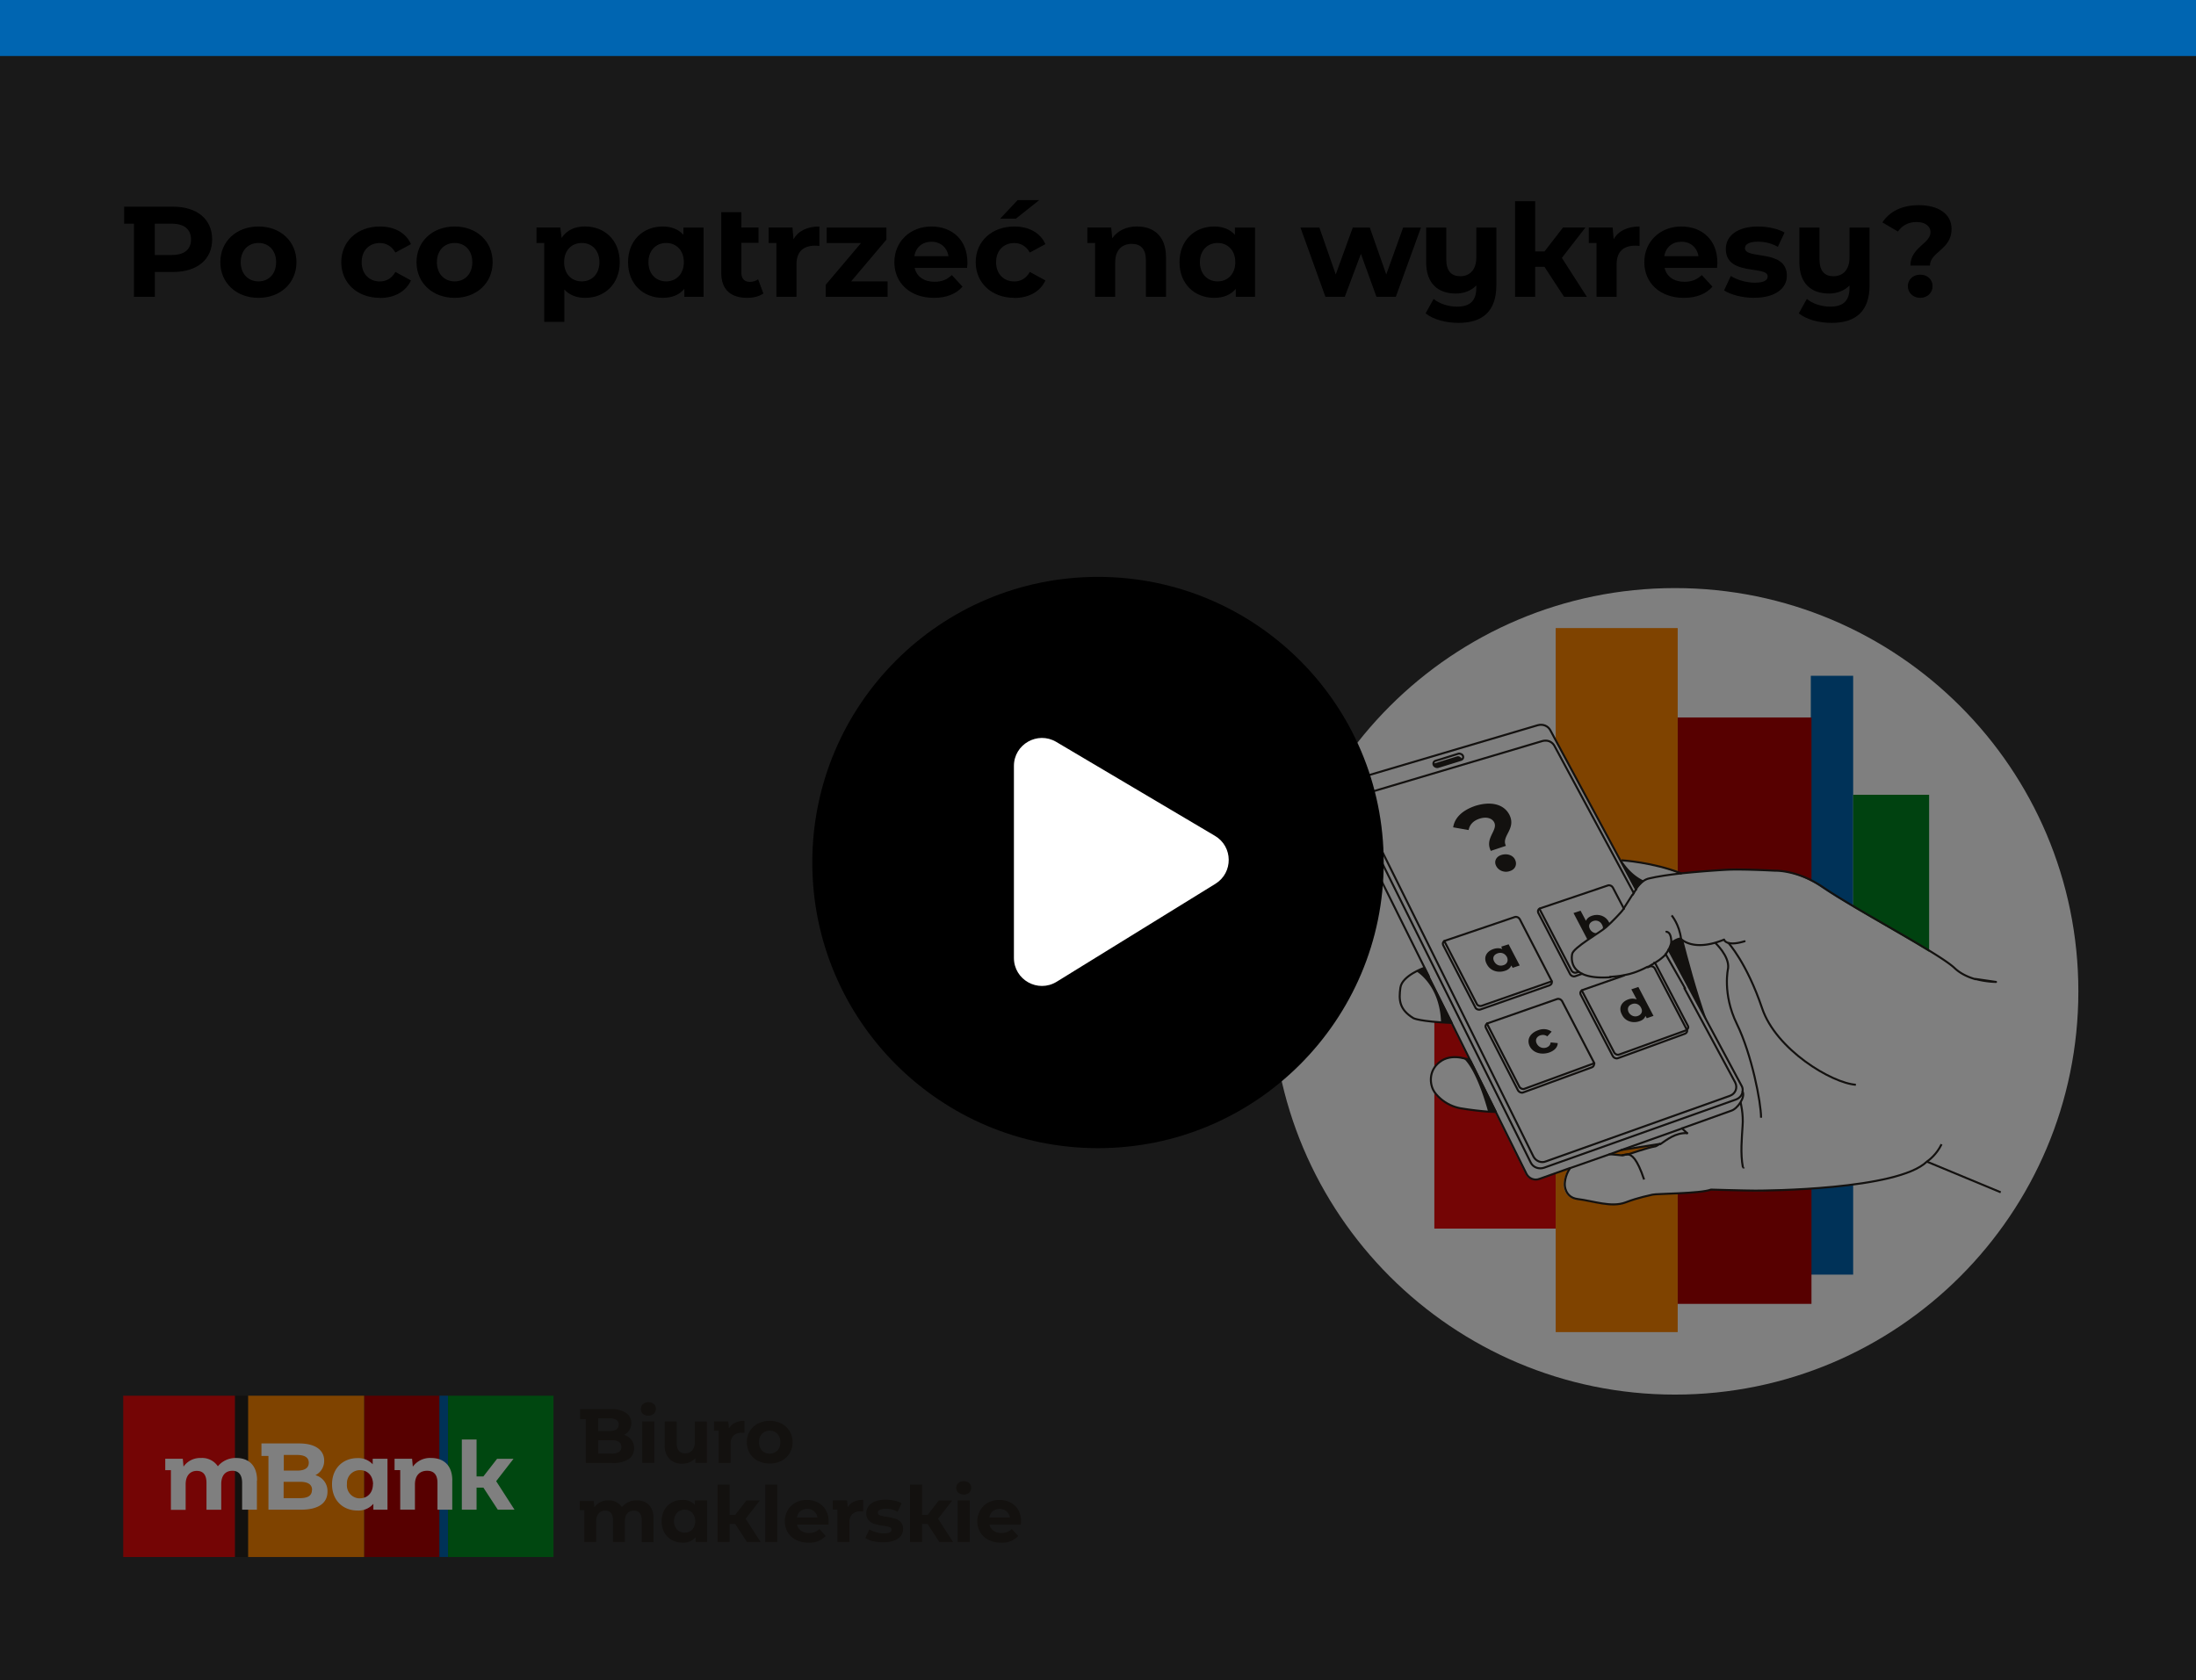
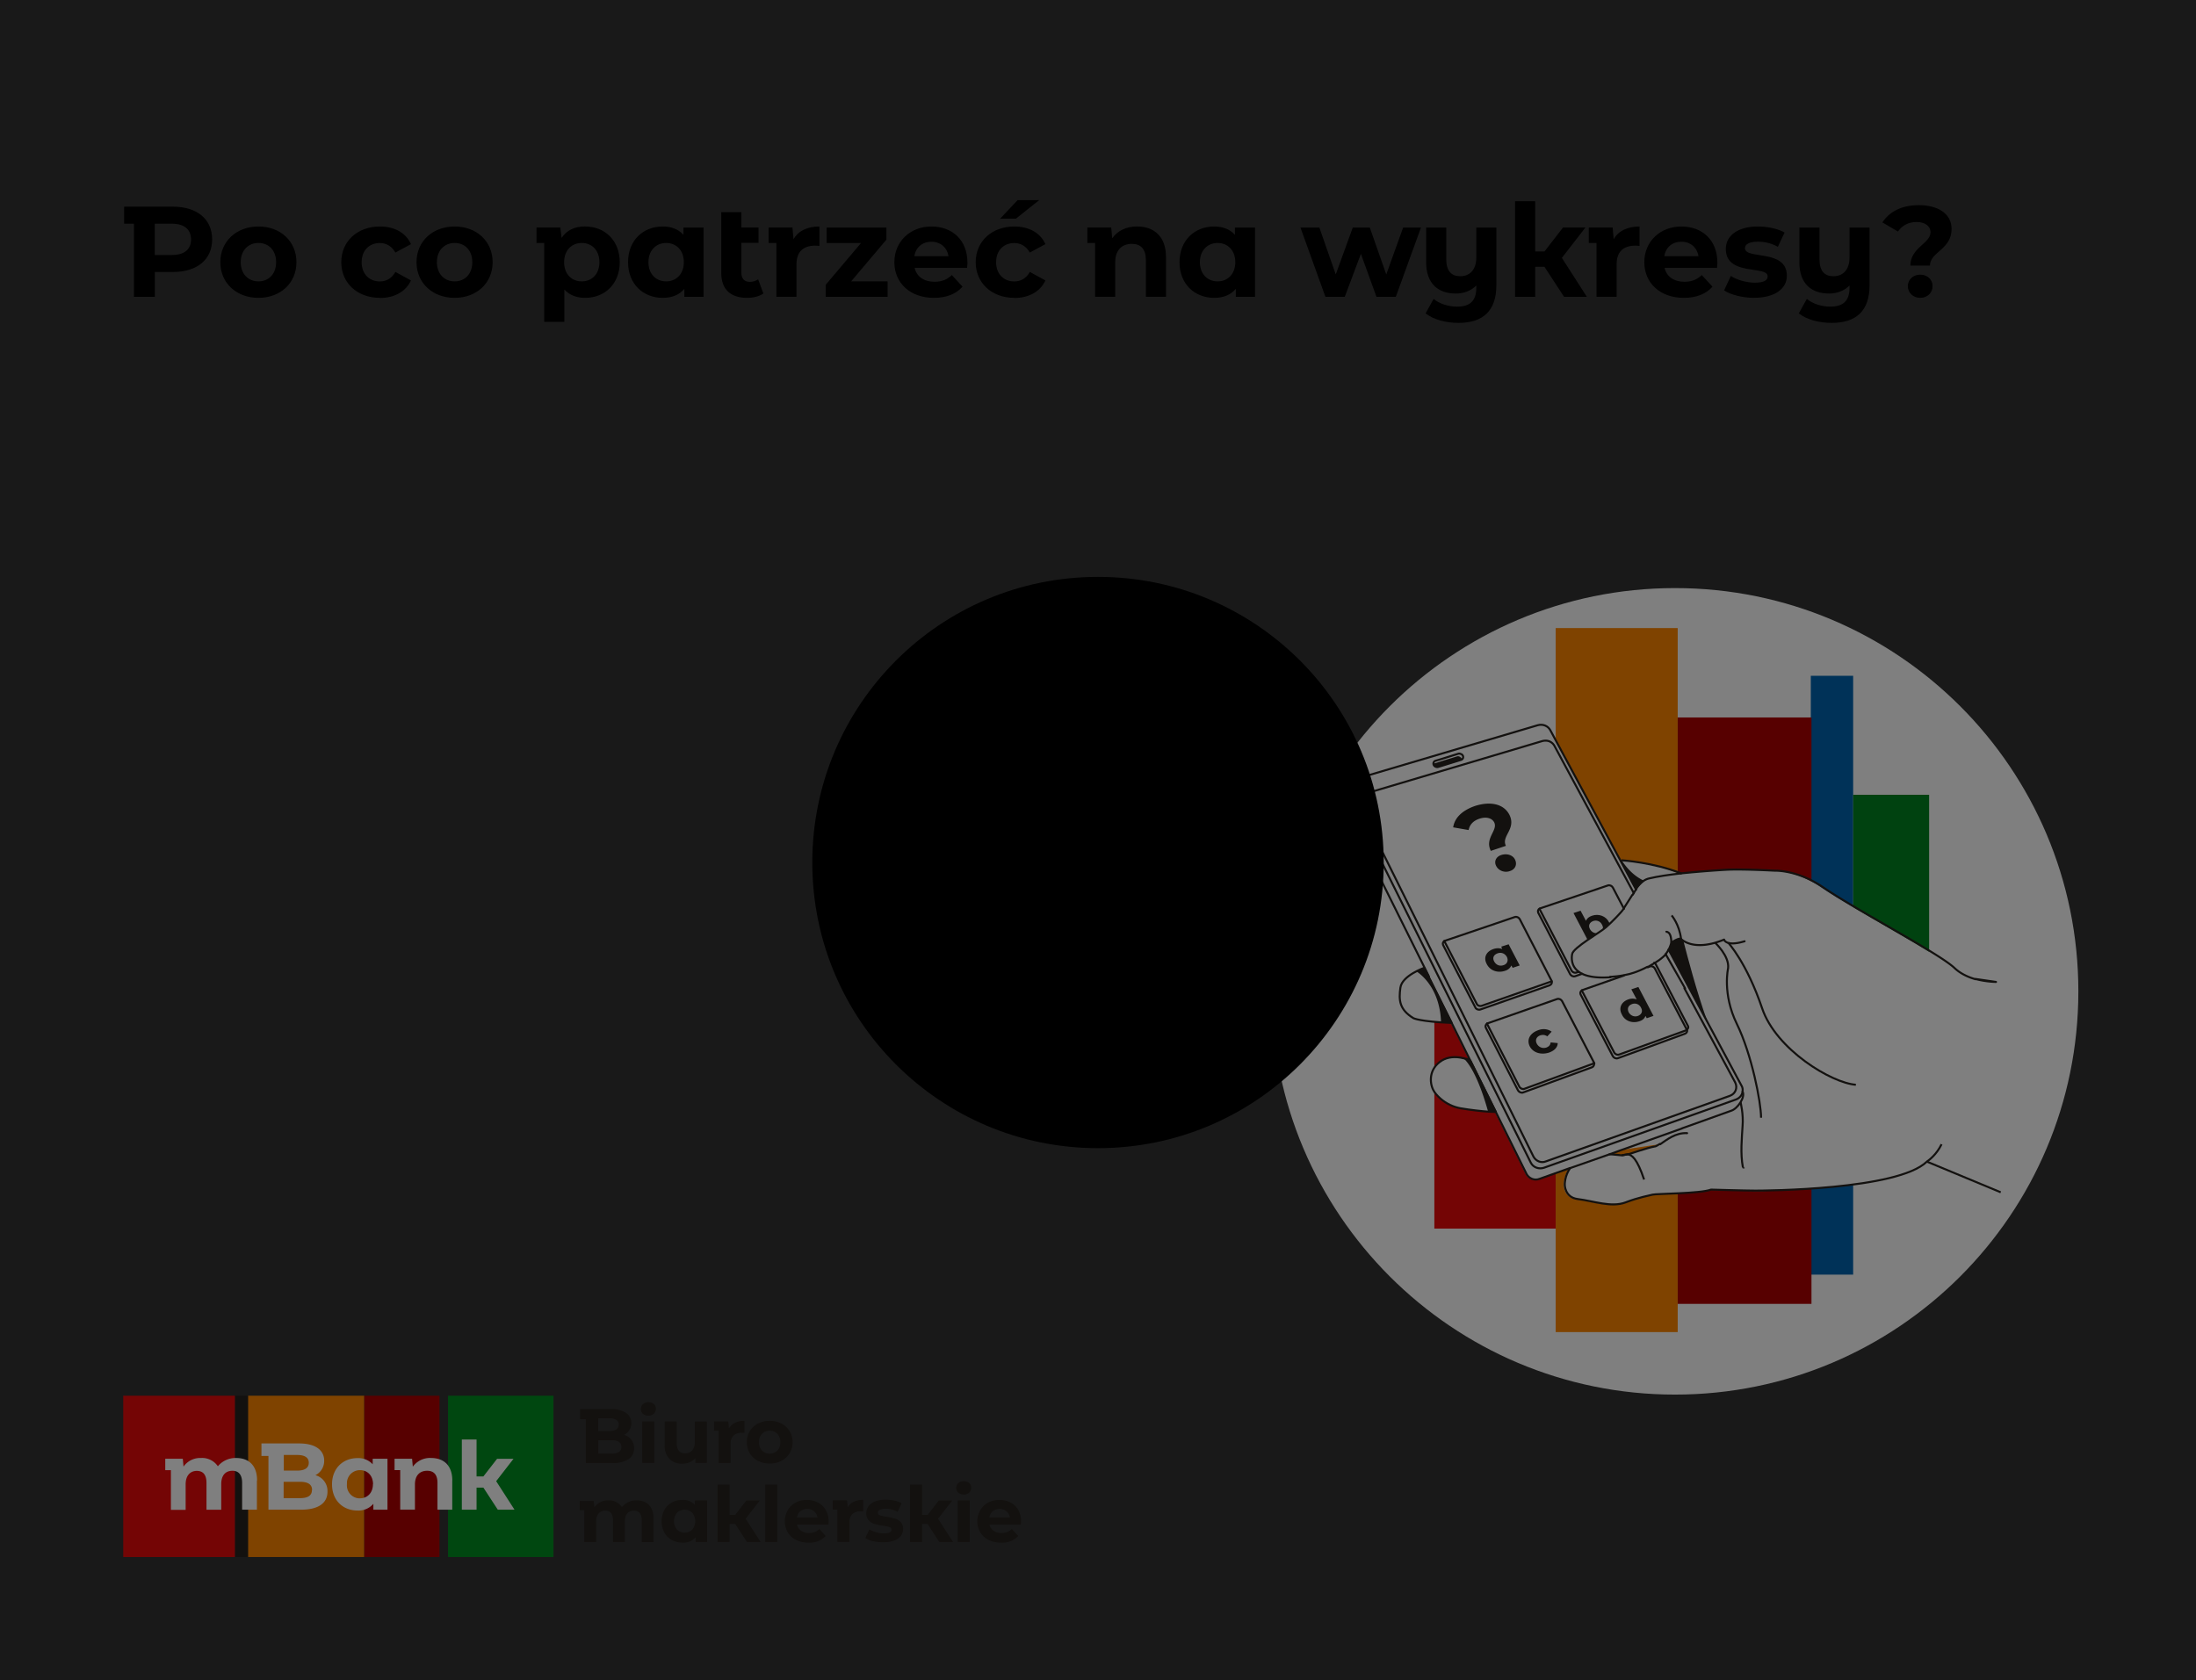
<svg xmlns="http://www.w3.org/2000/svg" viewBox="0 0 392 300">
  <rect x="0" y="0" width="392" height="300" fill="#333333" stroke="none" />
  <defs>
    <mask id="a" x="2" y="2" width="388" height="296" maskUnits="userSpaceOnUse">
      <path fill="#d9d9d9" stroke-width="0" d="M2 2h388v296H2z" />
    </mask>
  </defs>
  <g mask="url(#a)">
    <path d="M299 249c39.76 0 72-32.24 72-72s-32.24-72-72-72-72 32.24-72 72 32.24 72 72 72z" fill="#fff" />
    <path d="M299.48 112.14H277.7v125.7h21.78v-125.7z" fill="#ff8600" />
    <path d="M330.8 120.66h-7.56v106.92h7.56V120.66z" fill="#0065b1" />
    <path d="M277.7 138.12h-21.66v81.24h21.66v-81.24z" fill="#e90a0a" />
    <path d="M323.36 128.1h-23.88v104.7h23.88V128.1z" fill="#ae0000" />
    <path d="M344.36 141.9H330.8v62.94h13.56V141.9z" fill="#008520" />
    <path d="M257.24 189.42c-2.28 1.38-2.22 3.84-1.5 5.22.24.48.72 1.02 1.26 1.5 1.02.9 2.28 1.5 3.6 1.74 1.74.3 3.96.54 4.92.6l1.38.06-4.56-9.18c0 .06-2.82-1.32-5.1.06zm32.1-35.76l-12.06-22.02c-1.32-3.24-3.24-2.04-4.08-1.8l-32.58 9.84c-1.08.3-1.5 3-.96 4.02l15.24 30.72-.78-1.62s-3.96 1.38-4.26 3.54-.24 3.9 2.34 5.46c0 0 1.14.6 6.78.84l13.38 27c.42.84 1.44 1.26 2.34.9l5.4-1.92c-1.02 1.44-.96 3-.96 3s0 2.22 2.28 2.52c2.88.36 6.06 1.56 8.58.6 2.52-.96 4.2-1.2 4.8-1.38.6-.18 8.58-.18 10.44-.9 0 0 6.24.18 7.92.18h1.5c1.02 0 2.28-.06 3.66-.12 6.24-.24 16.56-.96 22.26-3.24 2.28-.84 2.94-1.5 3.06-1.8l.06-.06v-.06h.06l16.32 6.78.78-33.84-9.06-5.58.54.06c-.3-.06-.54-.18-.84-.24l-1.08-.66-.54-.06c-.48-.3-.9-.6-1.32-.96-2.76-2.64-17.28-10.2-23.52-14.46-4.56-3.12-8.58-2.94-8.58-2.94s-5.52-.3-8.34-.18c-1.32.06-4.92.3-8.4.66-.84-.3-1.62-.6-2.46-.84-.78-.24-1.62-.54-2.64-.72-.72-.12-1.5-.3-2.28-.36-1.74-.3-3-.36-3-.36zm4.68 51.42c-1.38.42-3.3 1.02-3.3 1.02l-1.38.24c-.36-.06-.66-.12-1.02-.12l-.9-.12v.06h-.3l2.64-.9 6.42-.96-2.16.78zm62.16-29.76l-3.72-.54c1.98.6 3.72.54 3.72.54z" fill="#fff" />
    <path d="M301.16 202.32c-2.04-.12-3.66 1.2-4.8 1.98m-9.06 1.8c.66 0 1.38.12 2.16.18m6.84-2.04c-.42.24-.72.48-1.02.48-1.08.18-4.44 1.32-4.44 1.32l-1.38.24m-9.18 2.28c-1.02 1.44-.96 3-.96 3s0 2.22 2.28 2.52c2.88.36 6.06 1.56 8.58.6 2.52-.96 4.2-1.2 4.8-1.38.6-.18 8.58-.18 10.44-.9 0 0 6.24.18 7.92.18s25.38-.12 30.6-5.16" fill="none" stroke="#26221e" stroke-linecap="round" stroke-linejoin="round" stroke-width=".36" />
    <path d="M293.48 210.6c-1.26-3.78-2.22-4.44-2.94-4.5l-1.02.18m21.18-9.48s.54 2.1.36 4.26c-.12 2.1-.42 4.86.06 7.38m.12.18v-.18m-2.76-40.14s3.3 3.54 6.06 11.7c2.46 7.38 12.42 13.38 16.74 13.68" fill="none" stroke="#26221e" stroke-miterlimit="10" stroke-width=".36" />
    <path d="M259.1 182.58l-4.08-8.16m0 0l-.78-1.62s-3.96 1.38-4.26 3.54-.24 3.9 2.34 5.46c0 0 1.14.6 6.78.84m-3.24 12c.24.48.72 1.02 1.26 1.5 1.02.9 2.28 1.5 3.6 1.74 1.74.3 3.96.54 4.92.6l1.38.06-4.56-9.18s-2.82-1.38-5.1 0c-2.28 1.44-2.22 3.9-1.5 5.28z" fill="none" stroke="#26221e" stroke-linecap="round" stroke-linejoin="round" stroke-width=".36" />
    <path d="M314.36 199.56c0-2.76-1.68-11.34-4.32-16.74-2.64-5.4-1.56-9.96-1.56-9.96.24-2.16-2.28-4.5-2.28-4.5m-6.12-12.42c-4.92-1.98-10.62-2.34-10.62-2.34" fill="none" stroke="#26221e" stroke-miterlimit="10" stroke-width=".36" />
    <path d="M300.8 176.46l-3.48-6.12m13.74 24.54c.54 1.02-.9 3.06-1.98 3.42l-8.88 3.18m-19.92 7.08l7.02-2.46m2.16-.78l10.8-3.84m-45.24-27.06l4.08 8.16m-18.18-42.96h-.12c-1.08.3-1.5 3-.96 4.02l15.24 30.72m34.38 30.96l-2.16.78m-28.2-23.52l13.38 27c.42.84 1.44 1.26 2.34.9l5.4-1.92m-39.3-68.94c.18-.18.48-.36.72-.42l32.88-9.72c.9-.24 1.8.12 2.22.9l15.3 28.44" fill="none" stroke="#26221e" stroke-linecap="round" stroke-linejoin="round" stroke-width=".36" />
    <path d="M311.06 194.88c-.06.66-.54 1.2-1.2 1.44L275.6 208.5c-.9.3-1.92-.06-2.34-.9l-32.7-65.94c-.36-.72-.18-1.56.36-2.1m70.14 55.32c.06-.36 0-.72-.18-1.02l-13.02-24.3" fill="none" stroke="#26221e" stroke-linecap="round" stroke-linejoin="round" stroke-width=".36" />
    <path d="M257.24 135.54l-1.02.3c-.3.12-.42.42-.3.72s.54.48.84.36l4.08-1.26c.3-.12.42-.42.3-.72a.723.723 0 00-.3-.3m-3.6.9l3.06-.96c.18-.06.36 0 .54.06" fill="none" stroke="#26221e" stroke-miterlimit="10" stroke-width=".36" />
    <path d="M275.96 132.24c-.18 0-.42 0-.6.06l-31.5 9.36c-1.02.3-1.56 1.44-1.08 2.4l30.96 62.46c.42.78 1.38 1.2 2.22.84l32.82-11.7c1.02-.36 1.44-1.44.96-2.4l-9.06-16.8m-24.72-44.22c.6 0 1.2.36 1.5.9l14.16 26.28" fill="none" stroke="#26221e" stroke-linecap="round" stroke-linejoin="round" stroke-width=".36" />
    <path d="M276.98 175.2v-.06l-5.7-11.04c-.18-.3-.54-.48-.9-.36l-12.36 4.2c-.06 0-.06.06-.12.06m19.08 7.2c.12.3-.06.6-.36.72l-12.36 4.32c-.36.12-.78-.06-.9-.36l-5.76-11.16c-.12-.3 0-.54.24-.72m16.98-5.76c-.24.12-.36.42-.24.72l5.7 10.98c.18.3.54.48.9.36l1.2-.42m-7.56-11.64c.06 0 .06-.06.12-.06L287 158.1c.36-.12.72.06.9.36l1.98 3.78m-24.42 20.52c.06 0 .06-.06.12-.06l12.36-4.32c.36-.12.72.06.9.36l5.76 11.1v.06" fill="none" stroke="#26221e" stroke-linecap="round" stroke-linejoin="round" stroke-width=".36" />
    <path d="M265.46 182.76c-.24.18-.36.42-.24.72l5.76 11.22c.18.3.6.48.9.36l12.3-4.5c.3-.12.42-.42.36-.72m-2.16-13.02c-.24.18-.36.42-.24.72l5.76 11.04c.18.3.54.48.9.36l12-4.38c.3-.12.42-.42.36-.66m-18.78-7.08c.06 0 .06-.06.12-.06l7.38-2.58" fill="none" stroke="#26221e" stroke-linecap="round" stroke-linejoin="round" stroke-width=".36" />
    <path d="M294.14 172.68l.36-.12c.36-.12.72.06.9.36l5.7 10.92v.06m-24.12-8.7c-.06 0-.06.06-.12.06l-12.36 4.32c-.36.12-.78-.06-.9-.36l-5.76-11.16V168m16.98-5.76v.06l5.7 10.98c.18.3.54.48.9.36l.36-.12m-16.32 9.24v.06l5.76 11.22c.18.3.6.48.9.36l12.3-4.5c.06 0 .06-.06.12-.06m16.56-6c.24-.18.36-.42.18-.72l-5.7-10.92a.723.723 0 00-.3-.3m-12.9 4.92v.06l5.76 11.04c.18.3.54.48.9.36l11.94-4.32c.06 0 .06-.06.12-.06m-1.02-27.96c3.48-.36 7.08-.6 8.4-.66 2.82-.12 8.34.18 8.34.18s4.02-.18 8.58 2.94c6.24 4.26 20.76 11.82 23.52 14.46 1.08 1.02 2.46 1.62 3.72 1.98m-70.2-.96c1.02.48 2.58.78 5.04.6m4.14-15c.24-.42.42-.66.42-.66m6.3 9.48c-.12.48-.3.9-.48 1.26m.48-1.26c1.5-.96 1.68-.66 1.68-.66m.06 0s2.16 2.4 7.68.12c0 0 .3 1.32 3.66.3m41.16 6.72c1.98.54 3.72.54 3.72.54l-3.72-.54z" fill="none" stroke="#26221e" stroke-linecap="round" stroke-linejoin="round" stroke-width=".36" />
    <path d="M281.84 173.52c-1.44-1.02-1.32-2.58-1.2-3.18.18-1.14 4.98-3.84 6.06-4.8 1.08-.96 2.76-2.7 3.06-3.18 0-.06.06-.06.12-.12m.24-.48c.36-.54.84-1.32 1.26-1.98m.66-1.02s.9-1.62 2.34-1.92c1.5-.36 3.6-.66 5.7-.9m-10.2 18.18c.3-.06.54-.12.84-.18 0 0 1.44-.3 3.36-1.32m3.78-3.06c-.12.24-.3.48-.42.66m-7.32-8.46c-.12.18-.24.36-.3.48m5.52 9.72c-.42.24-.84.48-1.2.72m-4.26 1.44c-.9.18-1.68.24-2.46.3m-5.58-.9c.18.12.36.24.6.36m15-3.66c0 .06-.06.06-.06.12m-2.04 1.62c.36-.24.78-.48 1.14-.78.3-.24.6-.48.84-.78m-5.7-10.92c-.06.12-.12.18-.18.3" fill="none" stroke="#26221e" stroke-linecap="round" stroke-linejoin="round" stroke-width=".36" />
    <path d="M300.08 167.64c-.3-2.58-1.68-4.2-1.68-4.2m-1.08 2.94s1.02-.3 1.02 1.92m48.24 36c-.9 1.86-2.28 2.88-2.58 3.06" fill="none" stroke="#26221e" stroke-miterlimit="10" stroke-width=".36" />
-     <path d="M289.46 205.32l6.84-1.08m3.96-2.76l.9.84" fill="none" stroke="#26221e" stroke-linecap="round" stroke-linejoin="round" stroke-width=".36" />
    <path d="M357.14 212.88L344 207.42m0 0h-.06" fill="none" stroke="#26221e" stroke-miterlimit="10" stroke-width=".36" />
    <path d="M252.86 173.46s4.2 2.4 4.38 9.18h1.92l-4.92-9.96-1.38.78zm8.34 15.48s2.16 1.38 4.44 9.54h1.32l-4.74-9.6-1.02.06zm32.28-31.68c-1.8-.84-3-2.16-4.02-3.66h-.18l2.76 5.16 1.44-1.5zm-33.42-22.2l-4.08 1.26c-.06 0-.06.06-.12.06 0 .06 0 .12.06.18.12.3.54.48.84.36l4.08-1.26c.06 0 .06-.06.12-.06 0-.06 0-.12-.06-.18-.18-.3-.54-.48-.84-.36zm7.92 33.96l.18.42c-.48-.18-1.02-.18-1.56 0-1.26.42-1.86 1.5-1.2 2.7.6 1.2 1.98 1.62 3.24 1.2.6-.18.96-.54 1.14-.96l.24.42 1.26-.42-1.98-3.78-1.32.42zm.42 3.3c-.66.24-1.32 0-1.68-.66-.36-.66-.06-1.2.6-1.44s1.32 0 1.68.66c.3.66 0 1.26-.6 1.44zm8.16 15.6c.96-.36 1.5-.96 1.5-1.68l-1.26-.12c-.06.48-.3.72-.72.9-.66.24-1.38 0-1.74-.66-.36-.66-.06-1.26.6-1.5.42-.12.84-.12 1.26.18l.78-.84c-.66-.48-1.56-.6-2.46-.24-1.44.54-2.04 1.68-1.44 2.88.6 1.14 2.04 1.56 3.48 1.08zm16.08-5.58c.6-.18.96-.54 1.08-.96l.24.42 1.2-.42-2.7-5.16-1.26.42.96 1.8a2.15 2.15 0 00-1.5 0c-1.2.42-1.8 1.5-1.14 2.7.54 1.2 1.92 1.62 3.12 1.2zm-1.32-3.06c.6-.24 1.32 0 1.62.66.36.66.06 1.2-.54 1.44-.6.24-1.32 0-1.68-.66-.3-.66-.06-1.2.6-1.44zm-31.92-31.56l2.76.48c.18-.96.84-1.68 1.98-2.04 1.14-.36 2.16-.12 2.58.66.72 1.44-1.74 2.82-.6 5.1l2.7-.9c-.9-1.74 1.92-3 .6-5.58-1.02-1.92-3.36-2.4-6.06-1.56-2.46.84-3.72 2.22-3.96 3.84zm8.64 4.92c-1.02.3-1.38 1.2-.96 1.98.42.84 1.5 1.26 2.46.9.96-.3 1.32-1.2.9-2.04-.36-.78-1.38-1.14-2.4-.84zm30.3 15.66c-.06.18-.12.3-.12.48.06-.18.12-.36.12-.48zm-.12.48c-.06.12-.12.3-.18.42.06-.18.12-.3.18-.42z" fill="#26221e" />
    <path d="M300.08 167.64s-.24-.24-1.68.66c-.06.12-.06.3-.12.48-.06.12-.12.3-.18.42s-.12.3-.18.42l6.84 12.72c-1.98-5.52-3.54-11.58-4.26-14.34-.3-.24-.42-.36-.42-.36zm-15.9-4.14c-.54.18-.9.48-1.08.9l-.96-1.8-1.26.42 2.52 4.8c.6-.42 1.26-.84 1.8-1.2-.54.06-1.08-.18-1.38-.72-.36-.66-.06-1.2.54-1.44.6-.24 1.32 0 1.62.66.18.3.18.6.12.84.24-.18.42-.3.54-.42l.66-.66c0-.06-.06-.12-.06-.18-.54-1.14-1.86-1.62-3.06-1.2z" fill="#26221e" />
  </g>
  <path d="M78.45 249.2H65.01V278h13.44v-28.8z" fill="#ae0000" />
  <path d="M65 249.2H44.26V278H65v-28.8z" fill="#ff8600" />
-   <path d="M79.98 249.2h-1.54V278h1.54v-28.8z" fill="#0065b1" />
  <path d="M41.96 249.2H22V278h19.96v-28.8z" fill="#e90a0a" />
  <path d="M98.8 249.2H79.98V278H98.8v-28.8z" fill="#008f20" />
  <path d="M44.27 249.2h-2.3V278h2.3v-28.8z" fill="#26221e" />
  <path d="M45.86 264.35v5.2h-2.64v-4.8c0-1.47-.66-2.15-1.72-2.15-1.2 0-2.01.76-2.01 2.4v4.56h-2.63v-4.8c0-1.47-.63-2.14-1.73-2.14s-1.99.76-1.99 2.4v4.56h-2.63v-7.09H29.5v-2.03h3.13l.13 1.4a3.62 3.62 0 013.13-1.54 3.38 3.38 0 013 1.48c.8-.97 2.02-1.52 3.28-1.48 2.16 0 3.72 1.25 3.72 4.01m12.57 1.99c0 2.05-1.62 3.23-4.73 3.23h-5.81v-9.6h-1.25v-2.23h6.72c2.96 0 4.48 1.23 4.48 3.07.02 1.1-.59 2.11-1.57 2.6 1.31.35 2.21 1.57 2.16 2.92zm-7.8-6.54v2.79h2.4c1.33 0 2.06-.47 2.06-1.4s-.72-1.39-2.07-1.39h-2.39zm5.05 6.26c0-1-.74-1.47-2.16-1.47h-2.92v2.92h2.89c1.42 0 2.16-.44 2.16-1.45m13.49-5.58v9.09h-2.52v-1.05c-.71.82-1.76 1.26-2.84 1.2-2.57 0-4.54-1.8-4.54-4.68s1.98-4.68 4.54-4.68c1.03-.05 2.02.35 2.72 1.1v-.98h2.63zm-2.58 4.55c0-1.57-1.01-2.52-2.32-2.52a2.31 2.31 0 00-2.34 2.27v.25a2.32 2.32 0 002.07 2.51h.25c1.3 0 2.32-.95 2.32-2.52m14.16-.65v5.2h-2.64v-4.8c0-1.47-.67-2.15-1.84-2.15-1.27 0-2.18.78-2.18 2.45v4.49h-2.63v-7.06h-1.01v-2.03h3.13l.13 1.42c.76-1.04 2-1.63 3.28-1.55 2.15 0 3.77 1.25 3.77 4.01m11.11 5.22h-2.99l-2.57-3.94h-1.22v3.94h-2.63v-12.53h2.63v6.59h1.22l2.44-3.14h2.93l-3.09 3.99 3.28 5.1z" fill="#fff" />
  <path d="M112.71 257.07c.32.44.49.97.47 1.51.04.78-.34 1.52-.98 1.95-.87.51-1.87.75-2.88.68h-4.75v-7.82h-1.02v-1.8h5.49c.95-.06 1.9.18 2.71.68.61.41.97 1.1.95 1.84 0 .88-.51 1.69-1.3 2.08.52.15.98.46 1.31.88zm-5.92-3.83v2.27h1.97c.44.03.88-.07 1.26-.29.28-.19.44-.52.43-.86a.943.943 0 00-.43-.85c-.38-.21-.82-.31-1.26-.28h-1.97zm3.69 6c.3-.2.47-.54.44-.9 0-.8-.6-1.2-1.76-1.2h-2.36v2.4h2.36c.46.03.92-.07 1.32-.29zm4.26-6.82a1.13 1.13 0 01-.34-.86c0-.32.13-.64.37-.85.26-.24.61-.36.97-.35.35-.01.7.1.97.33.24.21.38.51.37.83 0 .34-.13.66-.37.89-.26.24-.61.37-.97.35-.37.02-.73-.1-1-.34zm-.11 1.38h2.17v7.4h-2.15v-7.4zm11.55 0v7.4h-2.05v-.86c-.28.32-.63.57-1.02.74-.4.17-.84.26-1.28.26-.86.04-1.69-.26-2.32-.84-.62-.68-.92-1.58-.86-2.5v-4.2h2.15v3.88c0 1.2.5 1.8 1.51 1.8.47.02.92-.16 1.24-.5.34-.42.51-.96.47-1.5v-3.67h2.15zm5.02.24c.53-.25 1.1-.37 1.69-.35v2.12h-.47c-.53-.03-1.06.14-1.46.49-.38.4-.57.94-.53 1.48v3.43h-2.15v-5.75h-.83v-1.66h2.56l.11 1.25c.25-.44.63-.8 1.09-1.01zm4.1 6.8c-.6-.31-1.1-.78-1.46-1.36-.35-.6-.53-1.28-.52-1.97-.04-1.4.73-2.69 1.98-3.34 1.33-.65 2.87-.65 4.2 0 .6.31 1.1.78 1.45 1.36.36.59.54 1.28.53 1.97.01.7-.17 1.38-.53 1.97a3.72 3.72 0 01-1.45 1.36c-1.33.65-2.87.65-4.2 0zm3.46-1.84c.37-.41.56-.95.53-1.5a2.07 2.07 0 00-.53-1.5c-.35-.37-.85-.57-1.36-.56-.52-.02-1.01.19-1.37.56-.37.41-.57.95-.54 1.5-.03.55.17 1.09.54 1.5.76.74 1.97.74 2.72 0zm-12.53 8.9v7.42h-2.06v-.85c-.58.66-1.43 1.02-2.32.97-.66 0-1.31-.16-1.9-.47-.57-.31-1.04-.77-1.36-1.34a4.387 4.387 0 010-4.02c.31-.56.77-1.03 1.33-1.34.58-.32 1.24-.48 1.9-.47.83-.05 1.65.28 2.22.89v-.79h2.18zm-2.66 5.2c.72-.87.72-2.13 0-3-.75-.74-1.97-.74-2.72 0-.72.87-.72 2.13 0 3 .75.74 1.97.74 2.72 0zm12.21 2.22h-2.44l-2.1-3.22h-1v3.22h-2.15v-10.24h2.15v5.4h1l1.99-2.57h2.4l-2.53 3.26 2.68 4.15zm.82-10.24h2.15v10.24h-2.15v-10.24zm11.3 7.14h-5.62c.09.44.35.83.72 1.09.41.28.91.42 1.41.4.35 0 .7-.05 1.03-.17.31-.12.59-.31.83-.54l1.12 1.24c-.79.83-1.91 1.28-3.07 1.2-.77.01-1.53-.16-2.22-.49-.62-.3-1.13-.77-1.49-1.36a4.008 4.008 0 010-3.94c.34-.58.83-1.06 1.42-1.37 1.25-.64 2.74-.64 4 0 .58.31 1.06.77 1.38 1.34.35.62.52 1.33.5 2.03 0 0 0 .2-.02.56zm-5.03-2.4c-.34.28-.55.69-.6 1.13h3.66c-.13-.89-.9-1.55-1.8-1.54-.46-.02-.91.13-1.26.43zm9.53-1.68c.53-.25 1.1-.37 1.69-.35v2.08l-.47-.03c-.53-.03-1.06.14-1.46.49-.38.4-.57.94-.53 1.48v3.5h-2.15v-5.77h-.82v-1.66h2.55l.11 1.25c.25-.44.63-.8 1.09-1.01zm3.48 7.06c-.5-.12-.98-.32-1.41-.6l.72-1.54c.37.23.78.4 1.2.52.45.13.91.2 1.38.2.91 0 1.37-.22 1.37-.67a.48.48 0 00-.37-.46c-.37-.12-.76-.2-1.15-.23-.51-.07-1.01-.18-1.51-.32-.39-.12-.74-.34-1.03-.64a1.81 1.81 0 01-.44-1.3c0-.45.14-.89.41-1.25.31-.4.73-.69 1.2-.85.59-.21 1.21-.31 1.84-.3.53 0 1.05.06 1.57.17.45.09.89.25 1.29.47l-.72 1.53c-.65-.37-1.39-.56-2.14-.55-.35-.02-.71.05-1.04.2-.2.08-.34.28-.34.49 0 .23.15.43.37.49.39.12.79.21 1.2.26.5.08 1 .19 1.49.32.38.11.73.32 1.01.6.3.35.46.81.43 1.27 0 .44-.14.88-.41 1.23-.31.38-.73.67-1.2.83-.61.21-1.24.31-1.88.29-.62.02-1.24-.04-1.84-.18zm14.24.12h-2.44l-2.1-3.22h-.99v3.22h-2.15v-10.24h2.15v5.4h1l1.99-2.57h2.4l-2.53 3.26 2.68 4.15zm.94-8.8a1.2 1.2 0 01-.06-1.66l.06-.05c.26-.24.61-.36.97-.35.35-.01.7.1.97.33.24.21.38.51.37.83 0 .34-.13.66-.37.89-.56.46-1.37.46-1.93 0zm-.11 1.38h2.15v7.42h-2.15v-7.42zm11.3 4.32h-5.62c.09.44.35.83.72 1.09.41.28.91.42 1.4.4.35 0 .7-.05 1.03-.17.31-.12.59-.31.83-.54l1.15 1.24c-.79.83-1.91 1.28-3.07 1.2-.77.01-1.53-.16-2.22-.49-.62-.3-1.13-.77-1.49-1.36-.7-1.22-.7-2.72 0-3.94.34-.58.83-1.06 1.42-1.37 1.25-.64 2.74-.64 3.99 0 .58.3 1.06.76 1.38 1.33.34.62.52 1.33.5 2.03 0 0-.02.22-.04.58zm-5.04-2.4c-.33.29-.55.69-.6 1.13h3.66c-.05-.43-.27-.83-.6-1.12-.72-.56-1.73-.56-2.45 0h-.01zm-60.54 1.31v4.2h-2.12v-3.88c0-1.2-.53-1.73-1.39-1.73-.95 0-1.62.6-1.62 1.92v3.68h-2.12v-3.87c0-1.2-.5-1.73-1.39-1.73s-1.61.6-1.61 1.92v3.68h-2.12v-5.69h-.82V268h2.51l.11 1.13c.57-.82 1.52-1.28 2.52-1.24.95-.05 1.87.41 2.4 1.2.65-.79 1.62-1.23 2.64-1.2 1.74 0 3 1.01 3 3.24" fill="#26221e" />
  <path d="M30.88 36.9c4.3 0 6.99 2.23 6.99 5.84s-2.69 5.82-6.99 5.82h-3.24V53h-3.73V39.94h-1.75V36.9h8.72zm-.21 8.63c2.28 0 3.43-1.03 3.43-2.78s-1.15-2.81-3.43-2.81h-3.04v5.59h3.04zm15.47 7.65c-3.93 0-6.81-2.64-6.81-6.37s2.88-6.37 6.81-6.37 6.78 2.65 6.78 6.37-2.85 6.37-6.78 6.37zm0-2.94c1.79 0 3.15-1.29 3.15-3.43s-1.36-3.43-3.15-3.43-3.17 1.29-3.17 3.43 1.38 3.43 3.17 3.43zm21.68 2.94c-4.03 0-6.9-2.64-6.9-6.37s2.88-6.37 6.9-6.37c2.6 0 4.65 1.13 5.54 3.15l-2.78 1.5c-.67-1.17-1.66-1.7-2.78-1.7-1.82 0-3.24 1.26-3.24 3.43s1.43 3.43 3.24 3.43c1.13 0 2.12-.51 2.78-1.7l2.78 1.52c-.9 1.98-2.94 3.13-5.54 3.13zm13.34 0c-3.93 0-6.81-2.64-6.81-6.37s2.88-6.37 6.81-6.37 6.78 2.65 6.78 6.37-2.85 6.37-6.78 6.37zm0-2.94c1.79 0 3.15-1.29 3.15-3.43s-1.36-3.43-3.15-3.43-3.17 1.29-3.17 3.43 1.38 3.43 3.17 3.43zm23.31-9.8c3.47 0 6.16 2.48 6.16 6.37s-2.69 6.37-6.16 6.37c-1.54 0-2.81-.48-3.73-1.49v5.77h-3.59V43.38h-1.38v-2.76h4.25l.23 1.86c.9-1.38 2.35-2.05 4.21-2.05zm-.62 9.8c1.79 0 3.15-1.29 3.15-3.43s-1.36-3.43-3.15-3.43-3.15 1.29-3.15 3.43 1.36 3.43 3.15 3.43zM122 40.63h3.59V53h-3.43v-1.43c-.9 1.08-2.21 1.61-3.86 1.61-3.5 0-6.19-2.48-6.19-6.37s2.69-6.37 6.19-6.37c1.52 0 2.81.48 3.7 1.49v-1.31zm-3.08 9.61c1.77 0 3.15-1.29 3.15-3.43s-1.38-3.43-3.15-3.43-3.17 1.29-3.17 3.43 1.38 3.43 3.17 3.43zm16.41-.37l.94 2.53c-.74.53-1.82.78-2.9.78-2.94 0-4.62-1.49-4.62-4.44V37.88h3.59v2.74h3.06v2.74h-3.06v5.34c0 1.06.55 1.63 1.52 1.63.53 0 1.06-.16 1.47-.46zm6.32-7.15c.83-1.5 2.48-2.28 4.62-2.28v3.47c-.3-.02-.53-.05-.78-.05-2 0-3.31 1.01-3.31 3.29v5.84h-3.59v-9.61h-1.38v-2.76h4.25l.18 2.09zm10.28 7.52h6.51V53H147.4v-2.16l6.3-7.45h-6.14v-2.76h10.67v2.16l-6.3 7.45zm20.77-3.38c0 .28-.05.67-.07.97h-9.36c.35 1.54 1.66 2.48 3.54 2.48 1.31 0 2.25-.39 3.1-1.2l1.91 2.07c-1.15 1.31-2.88 2-5.11 2-4.28 0-7.06-2.69-7.06-6.37s2.83-6.37 6.6-6.37 6.44 2.44 6.44 6.42zm-6.42-3.7c-1.63 0-2.81.99-3.06 2.58h6.09c-.25-1.56-1.43-2.58-3.04-2.58zm12.26-4.12l3.11-3.31h3.86l-4.16 3.31h-2.81zm2.53 14.14c-4.02 0-6.9-2.64-6.9-6.37s2.88-6.37 6.9-6.37c2.6 0 4.65 1.13 5.54 3.15l-2.78 1.5c-.67-1.17-1.66-1.7-2.78-1.7-1.82 0-3.24 1.26-3.24 3.43s1.43 3.43 3.24 3.43c1.13 0 2.12-.51 2.78-1.7l2.78 1.52c-.9 1.98-2.94 3.13-5.54 3.13zm21.94-12.74c2.92 0 5.13 1.7 5.13 5.47v7.08h-3.59v-6.53c0-2-.92-2.92-2.51-2.92-1.73 0-2.97 1.06-2.97 3.33v6.12h-3.59v-9.61h-1.38v-2.76h4.26l.18 1.93c.94-1.38 2.55-2.12 4.46-2.12zm17.43.19h3.59V53h-3.43v-1.43c-.9 1.08-2.21 1.61-3.86 1.61-3.5 0-6.19-2.48-6.19-6.37s2.69-6.37 6.19-6.37c1.52 0 2.81.48 3.7 1.49v-1.31zm-3.08 9.61c1.77 0 3.15-1.29 3.15-3.43s-1.38-3.43-3.15-3.43-3.17 1.29-3.17 3.43 1.38 3.43 3.17 3.43zm33.12-9.61h3.17L249.16 53h-3.45l-2.78-7.68-2.88 7.68h-3.45l-4.46-12.37h3.38l2.92 8.37 3.04-8.37h3.04l2.94 8.37 3.01-8.37zm13.04 0h3.59v10.3c0 4.6-2.42 6.72-6.74 6.72-2.28 0-4.48-.58-5.89-1.7l1.43-2.58c1.01.85 2.62 1.38 4.19 1.38 2.39 0 3.43-1.13 3.43-3.36v-.41c-.94.94-2.23 1.43-3.66 1.43-3.11 0-5.29-1.73-5.29-5.57v-6.21h3.59v5.68c0 2.09.92 3.01 2.51 3.01s2.85-1.06 2.85-3.33v-5.36zm15.29 5.42l4.46 6.95h-4.07l-3.5-5.36h-1.66V53h-3.59V35.93h3.59v8.97h1.66l3.31-4.28h4l-4.21 5.43zm9.24-3.33c.83-1.5 2.48-2.28 4.62-2.28v3.47c-.3-.02-.53-.05-.78-.05-2 0-3.31 1.01-3.31 3.29v5.84h-3.59v-9.61h-1.38v-2.76h4.26l.18 2.09zm18.52 4.14c0 .28-.05.67-.07.97h-9.36c.35 1.54 1.66 2.48 3.54 2.48 1.31 0 2.25-.39 3.1-1.2l1.91 2.07c-1.15 1.31-2.88 2-5.11 2-4.28 0-7.06-2.69-7.06-6.37s2.83-6.37 6.6-6.37 6.44 2.44 6.44 6.42zm-6.42-3.7c-1.63 0-2.81.99-3.06 2.58h6.1c-.25-1.56-1.43-2.58-3.04-2.58zm12.97 10.02c-2.09 0-4.21-.57-5.36-1.33l1.2-2.58c1.1.71 2.78 1.2 4.3 1.2 1.66 0 2.28-.44 2.28-1.13 0-2.02-7.47.05-7.47-4.9 0-2.35 2.12-4 5.73-4 1.7 0 3.59.39 4.76 1.08l-1.2 2.55c-1.22-.69-2.44-.92-3.57-.92-1.61 0-2.3.51-2.3 1.15 0 2.12 7.48.07 7.48 4.94 0 2.3-2.14 3.93-5.84 3.93zm17.02-12.55h3.59v10.3c0 4.6-2.42 6.72-6.74 6.72-2.28 0-4.49-.58-5.89-1.7l1.43-2.58c1.01.85 2.62 1.38 4.19 1.38 2.39 0 3.43-1.13 3.43-3.36v-.41c-.94.94-2.23 1.43-3.66 1.43-3.11 0-5.29-1.73-5.29-5.57v-6.21h3.59v5.68c0 2.09.92 3.01 2.51 3.01s2.85-1.06 2.85-3.33v-5.36zm10.88 6.78c0-3.22 3.59-3.93 3.59-5.93 0-1.13-.99-1.84-2.48-1.84s-2.6.64-3.33 1.7l-2.78-1.63c1.24-1.89 3.4-3.08 6.51-3.08 3.45 0 5.84 1.54 5.84 4.26 0 3.68-3.86 4.09-3.86 6.53h-3.47zm1.75 5.77c-1.29 0-2.21-.94-2.21-2.09s.92-2.05 2.21-2.05 2.21.87 2.21 2.05-.92 2.09-2.21 2.09z" />
  <path opacity=".5" d="M0 0h392v300H0z" />
-   <path fill="#0065b1" d="M0 0h392v10H0z" />
  <circle cx="196" cy="154" r="51" />
-   <path d="M216.88 149.24l-28.34-16.78c-3.33-1.97-7.55.43-7.55 4.3v34.27c0 3.92 4.29 6.31 7.63 4.26l28.34-17.49c3.2-1.98 3.16-6.64-.08-8.56z" fill="#fff" />
</svg>